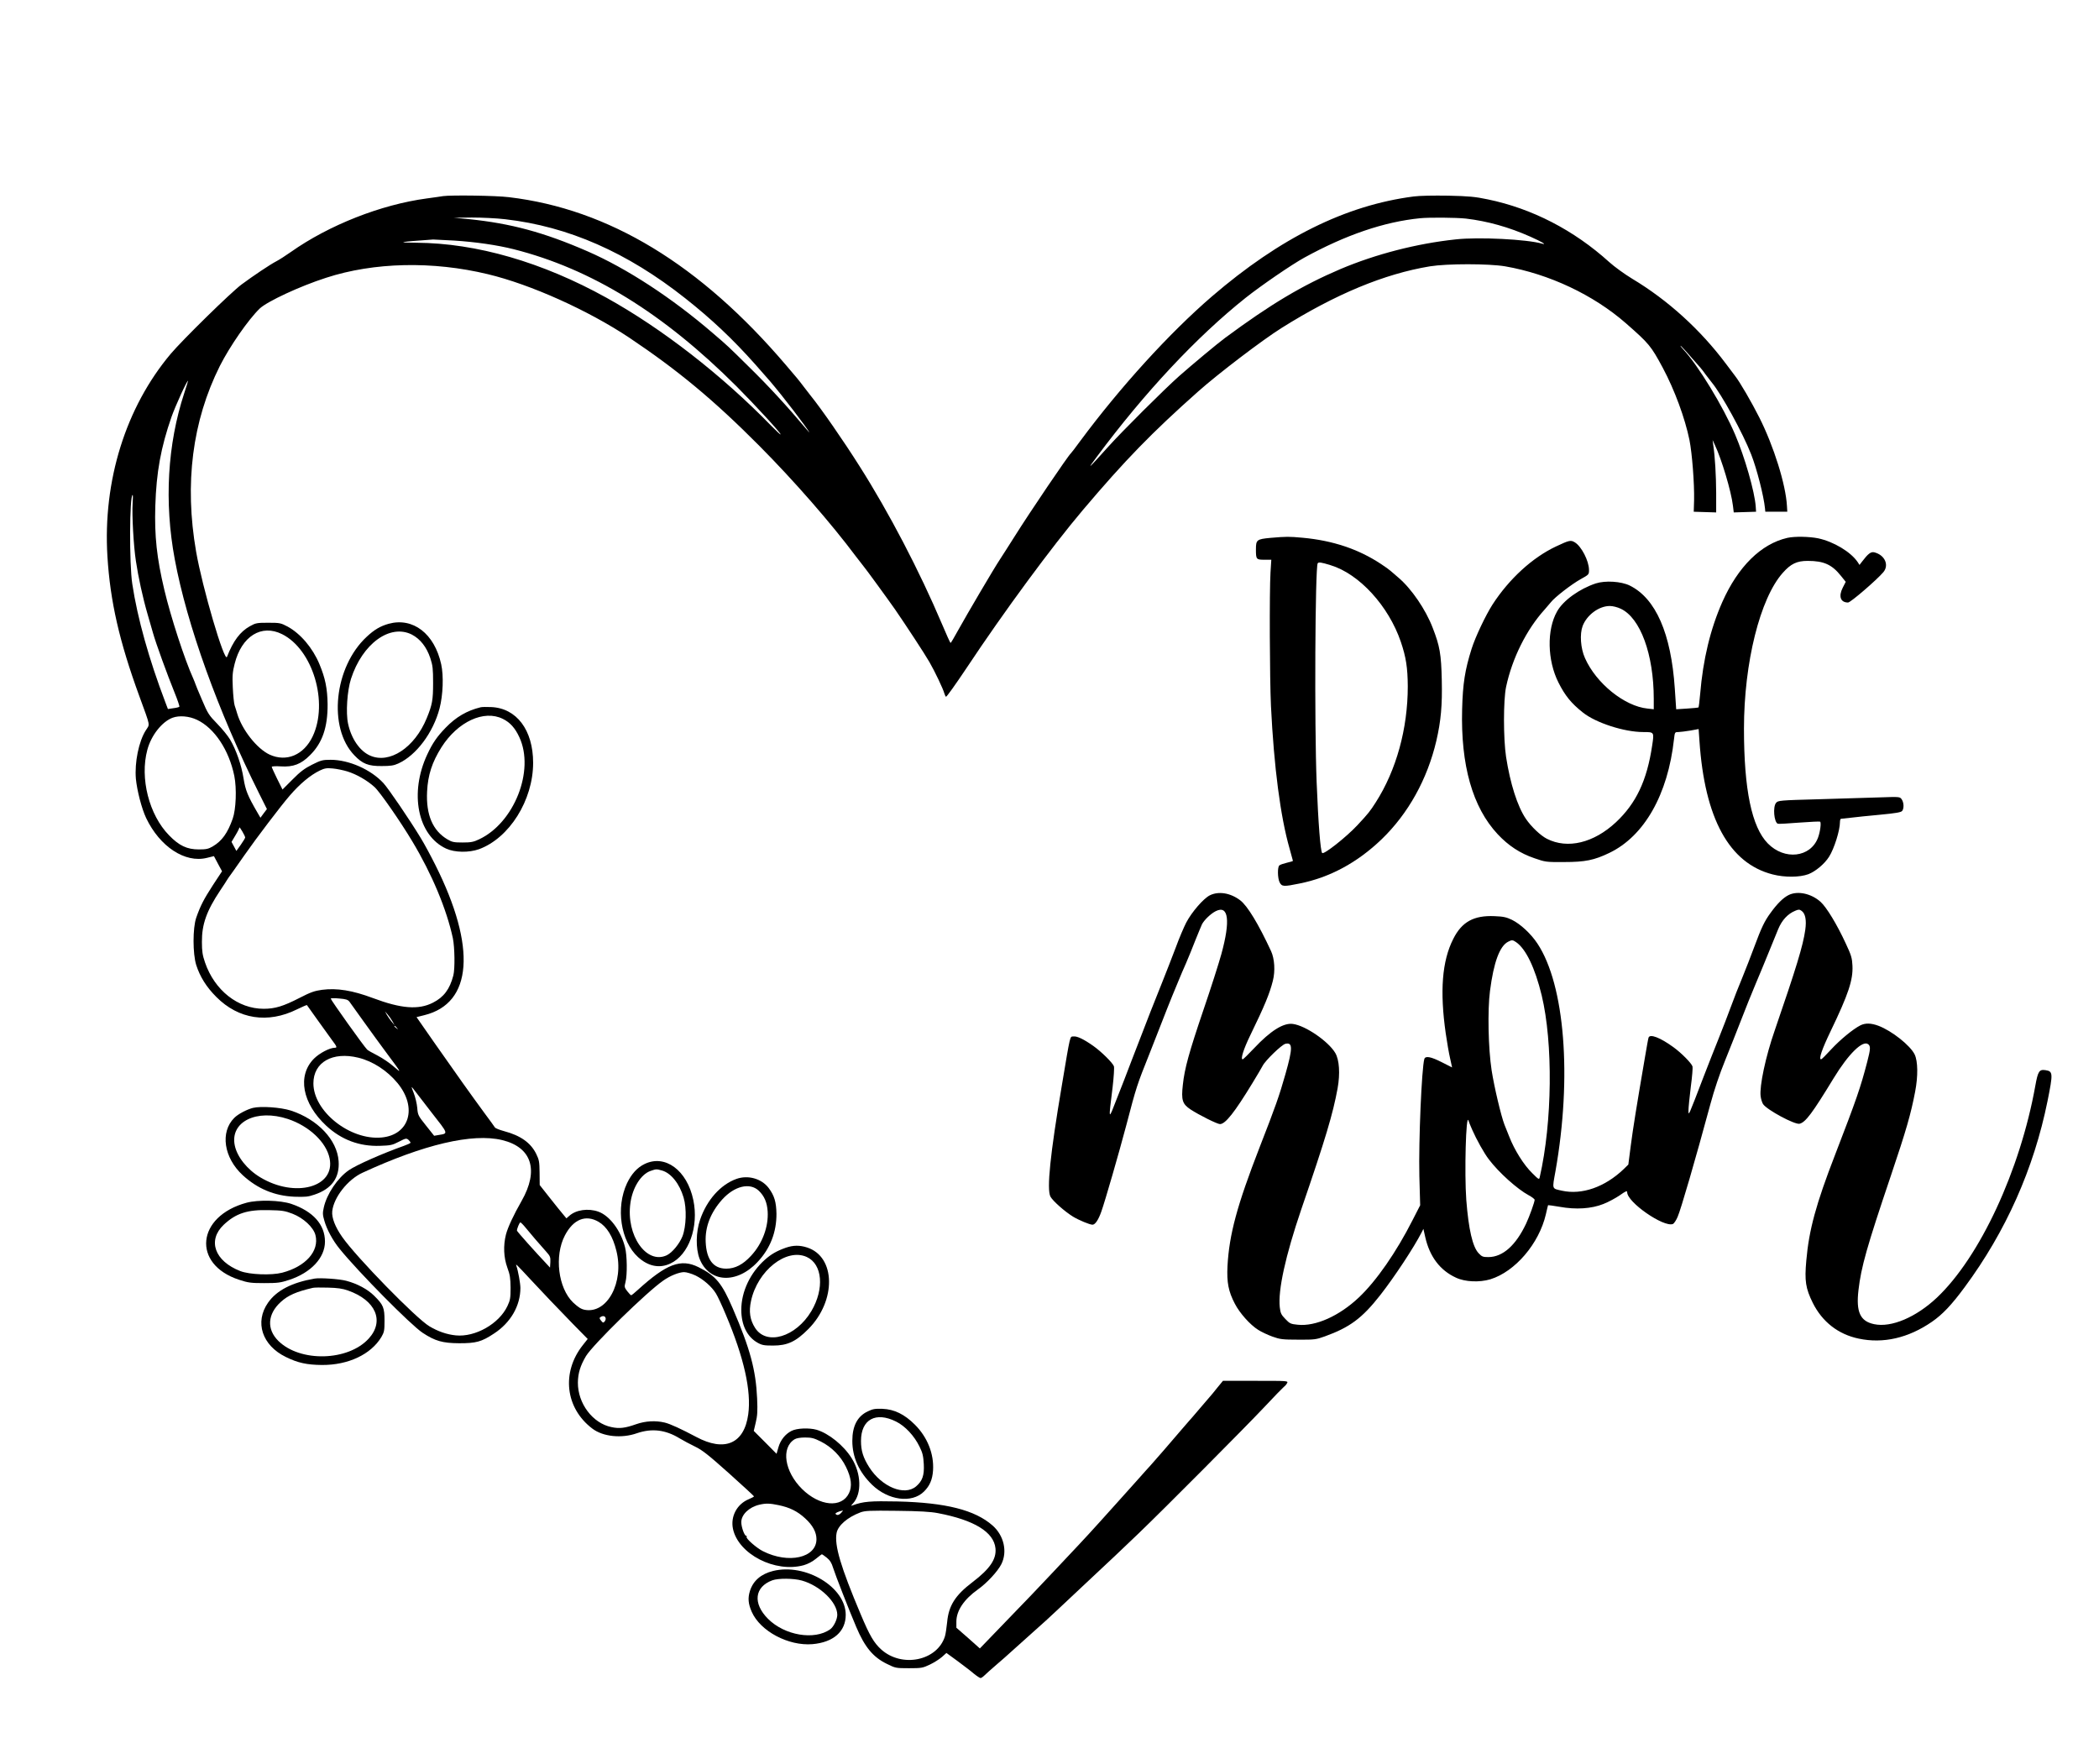
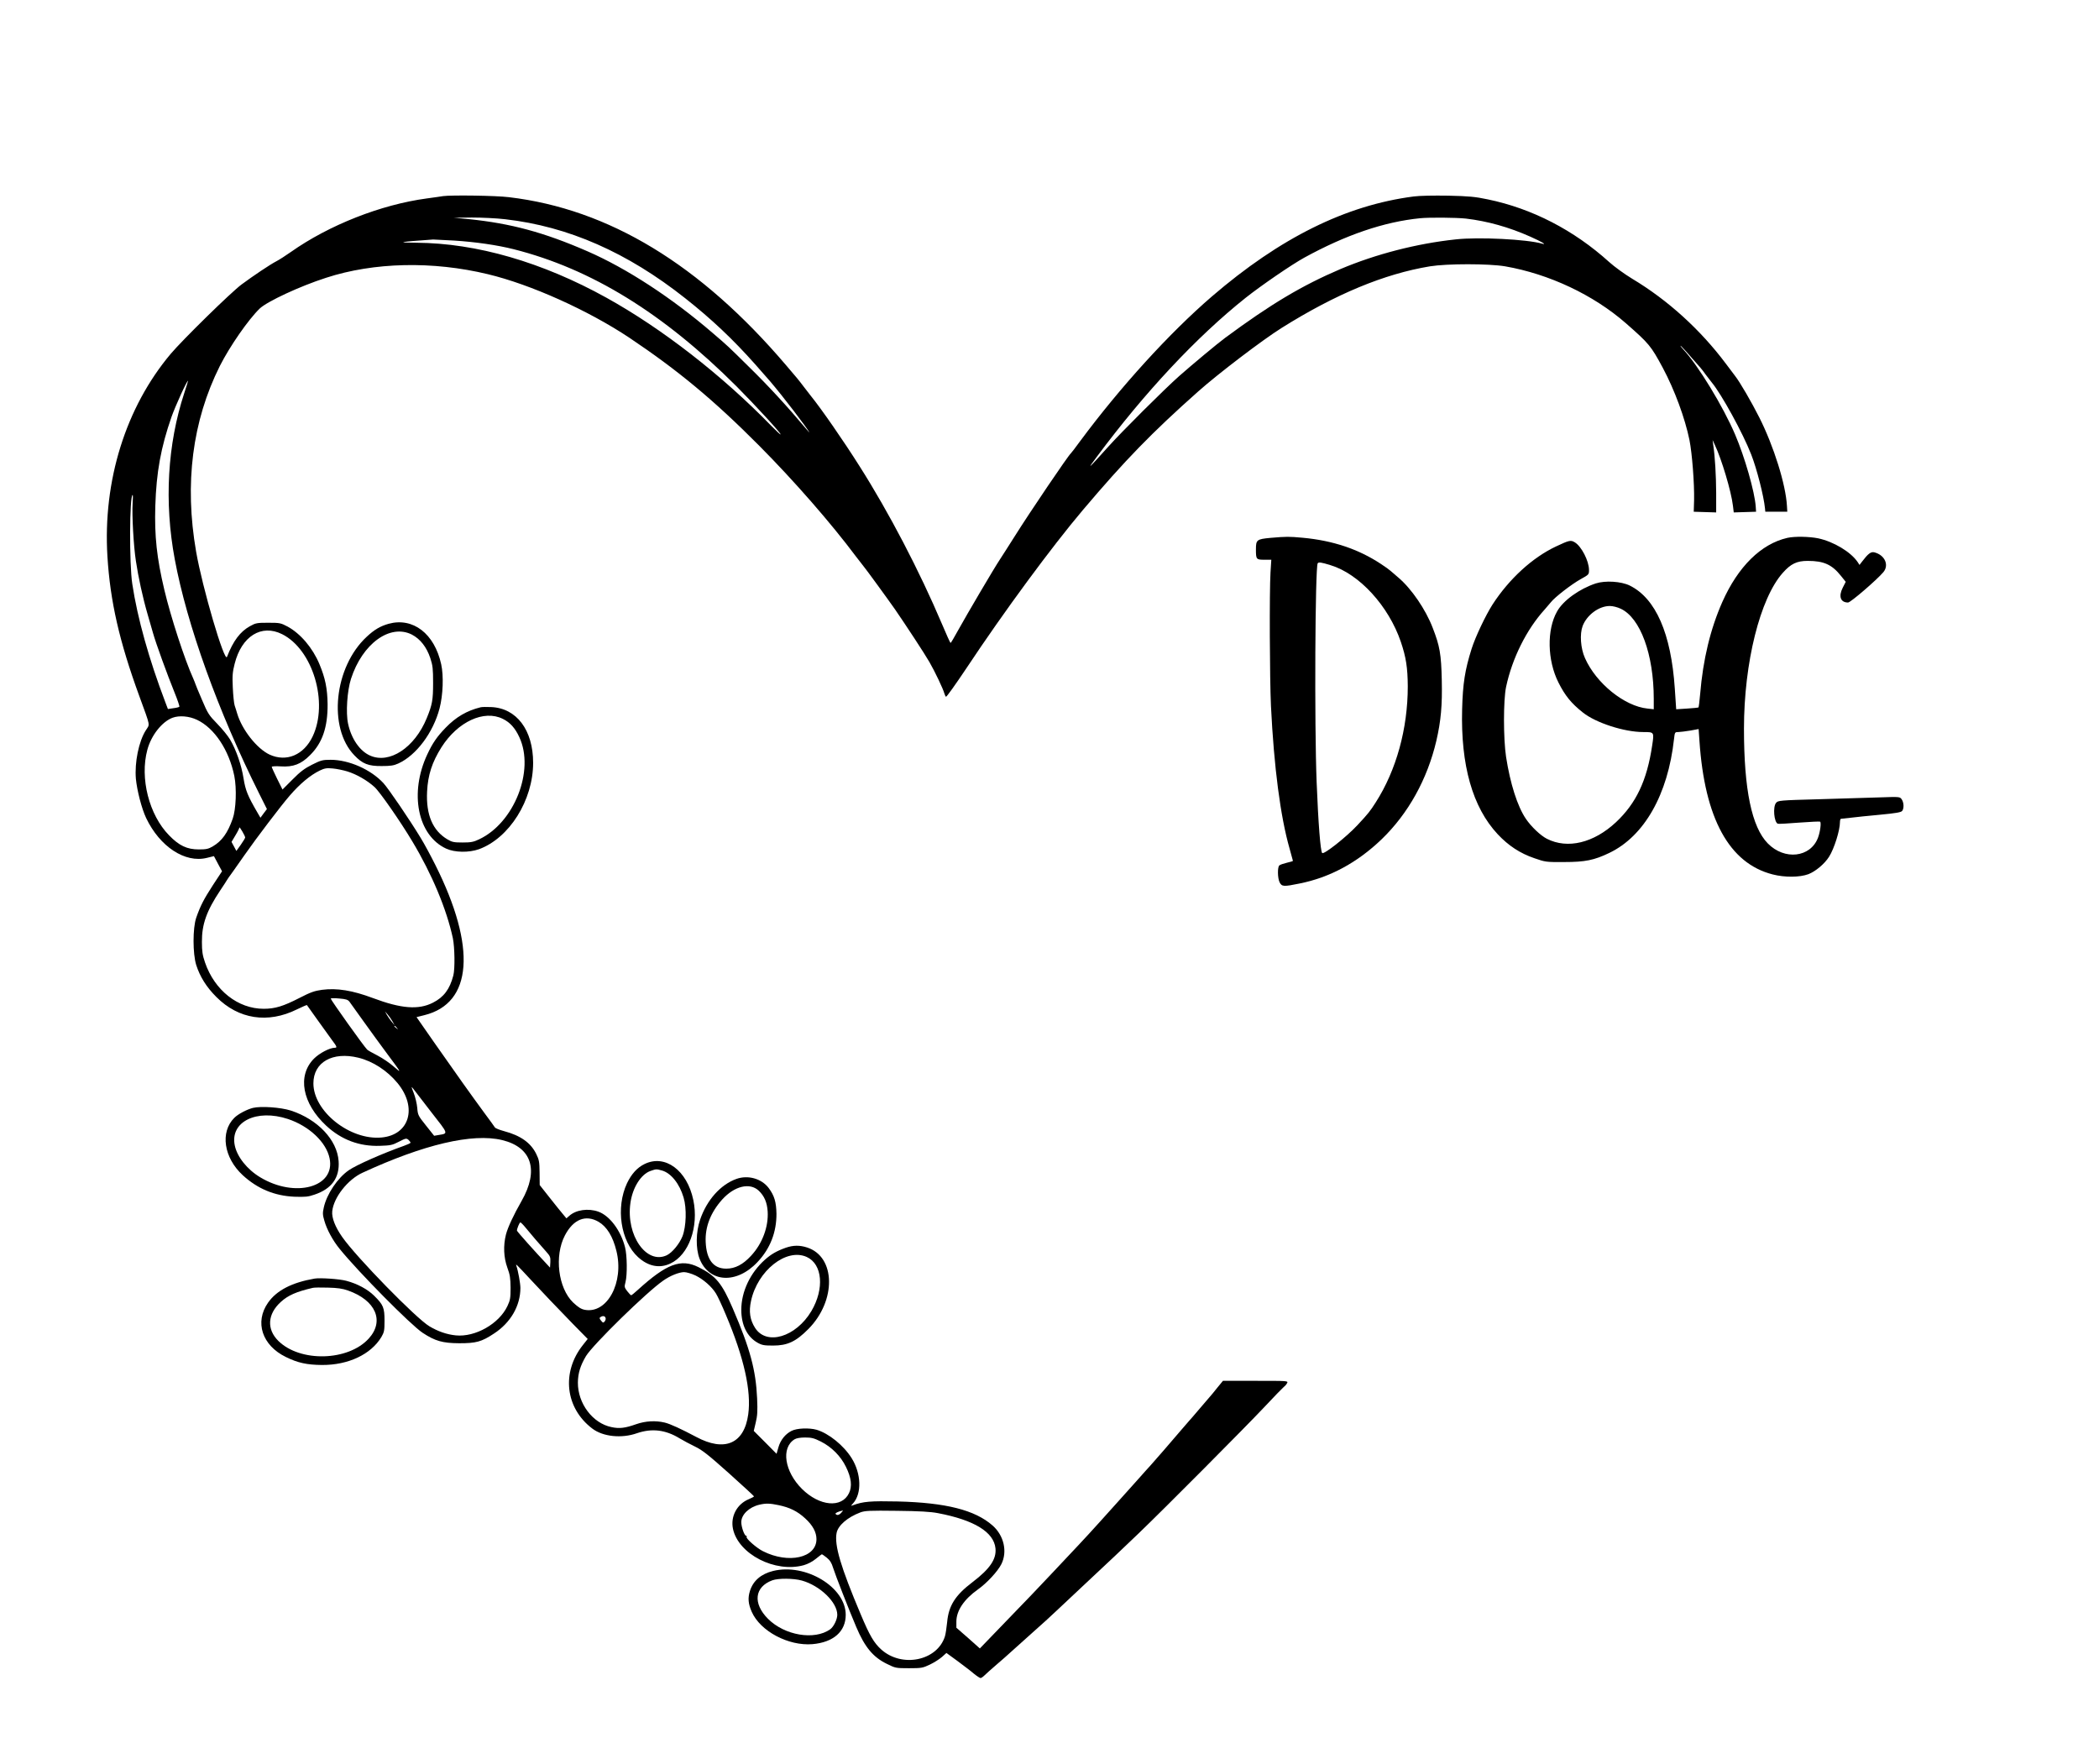
<svg xmlns="http://www.w3.org/2000/svg" version="1.0" width="1815pt" height="1525pt" viewBox="0 0 1815 1525" preserveAspectRatio="xMidYMid meet">
  <g transform="translate(0,1525) scale(0.1,-0.1)" fill="#000000" stroke="none">
    <path d="M3830 13554 c-14 -3 -77 -11 -140 -20 -395 -53 -845 -230 -1175 -463 -44 -31 -100 -67 -125 -80 -56 -29 -200 -126 -300 -200 -90 -66 -513 -481 -614 -601 -389 -463 -587 -1097 -547 -1752 24 -387 102 -732 276 -1208 99 -272 92 -238 56 -295 -61 -95 -98 -279 -86 -419 10 -102 50 -258 89 -340 118 -247 336 -391 525 -344 l61 15 35 -66 35 -65 -79 -120 c-80 -124 -107 -176 -144 -281 -31 -90 -31 -311 0 -410 33 -102 88 -190 174 -276 191 -192 445 -232 697 -107 46 22 84 39 86 37 2 -2 43 -60 92 -129 49 -69 106 -147 126 -175 42 -55 45 -65 23 -65 -44 0 -133 -47 -180 -94 -146 -147 -102 -387 107 -581 131 -121 286 -179 463 -173 92 3 108 6 165 36 59 30 64 31 82 16 10 -10 18 -20 18 -25 0 -4 -26 -16 -57 -27 -186 -66 -410 -165 -477 -211 -97 -67 -191 -207 -216 -322 -11 -48 -10 -64 5 -115 21 -75 73 -171 132 -243 163 -201 616 -659 718 -726 108 -71 172 -89 315 -90 148 0 193 12 302 84 144 94 228 240 228 394 0 40 -20 150 -35 192 -8 21 -2 16 124 -120 97 -105 231 -245 369 -387 l124 -126 -42 -53 c-187 -236 -152 -545 82 -722 92 -70 253 -87 386 -40 129 44 247 30 368 -44 32 -19 93 -52 135 -72 62 -30 113 -70 292 -230 119 -107 217 -197 217 -200 0 -3 -20 -14 -44 -24 -103 -42 -160 -149 -138 -256 46 -220 366 -384 613 -315 35 10 75 31 104 55 26 21 49 39 52 39 3 0 22 -13 42 -29 27 -22 42 -44 55 -88 19 -61 139 -368 200 -511 73 -173 145 -261 264 -319 75 -37 78 -38 192 -38 108 0 119 2 180 31 36 17 83 47 105 66 l39 35 96 -70 c52 -39 116 -87 141 -109 26 -21 52 -38 58 -38 6 0 21 10 33 22 13 13 59 54 103 92 44 37 100 87 125 110 25 23 108 97 185 166 77 68 172 154 210 191 39 36 149 140 245 230 231 216 310 290 465 439 220 211 921 916 1085 1090 85 91 163 171 172 178 10 7 23 22 28 33 10 19 5 19 -272 19 l-283 0 -50 -61 c-27 -34 -54 -67 -60 -73 -5 -6 -46 -53 -90 -105 -44 -52 -87 -102 -95 -110 -8 -9 -40 -46 -70 -81 -55 -66 -251 -291 -260 -300 -3 -3 -62 -68 -130 -145 -69 -77 -143 -160 -166 -185 -23 -25 -87 -97 -144 -160 -57 -63 -137 -151 -179 -195 -42 -45 -141 -150 -221 -235 -139 -148 -206 -218 -502 -524 l-135 -140 -101 90 -102 89 0 53 c0 94 65 192 186 278 79 56 172 157 203 219 54 108 22 248 -76 334 -152 134 -404 198 -823 208 -232 5 -296 0 -385 -33 -19 -7 -19 -6 2 17 76 84 71 257 -13 391 -69 110 -198 214 -303 245 -65 18 -171 14 -217 -10 -53 -27 -94 -78 -112 -139 l-17 -59 -98 99 -99 99 17 72 c14 58 17 97 12 209 -11 245 -60 428 -210 777 -95 221 -147 283 -297 358 -153 76 -276 29 -525 -197 -27 -25 -53 -46 -57 -46 -4 0 -19 16 -34 35 -25 33 -26 38 -15 79 16 64 14 231 -4 301 -37 145 -133 273 -231 308 -88 31 -194 16 -252 -37 l-24 -21 -29 35 c-16 19 -69 84 -116 144 l-86 109 -1 106 c-1 95 -4 112 -29 163 -47 96 -135 159 -278 197 -40 11 -76 25 -80 33 -4 7 -46 65 -93 128 -108 147 -242 335 -433 608 l-151 217 68 17 c416 103 452 586 95 1298 -40 80 -97 186 -128 236 -94 155 -277 424 -321 472 -109 118 -298 202 -457 202 -70 0 -84 -4 -160 -42 -64 -32 -102 -60 -169 -128 l-87 -87 -47 94 c-25 51 -46 97 -46 102 0 5 35 7 78 4 107 -7 176 19 253 97 107 106 153 241 152 440 -2 137 -20 226 -71 348 -58 139 -163 263 -275 324 -59 31 -67 33 -167 33 -98 0 -109 -2 -159 -30 -84 -47 -144 -126 -198 -265 -21 -54 -213 598 -267 910 -102 588 -33 1129 205 1605 87 172 247 402 345 497 66 62 347 193 574 266 414 135 922 146 1399 31 371 -89 866 -312 1221 -548 421 -282 729 -537 1125 -935 301 -303 620 -668 836 -957 35 -46 66 -86 69 -89 8 -7 207 -280 270 -370 92 -134 256 -383 297 -455 46 -79 120 -235 129 -271 4 -13 10 -26 14 -29 5 -3 84 108 177 247 325 490 737 1049 1007 1368 363 429 596 669 997 1025 173 154 558 447 721 549 467 293 889 468 1283 533 150 24 506 24 650 0 380 -66 764 -247 1044 -492 202 -177 217 -196 319 -385 103 -193 192 -435 231 -625 23 -116 43 -375 40 -520 l-3 -100 97 -3 97 -3 0 168 c-1 158 -10 311 -25 413 l-6 45 20 -43 c58 -123 141 -399 156 -525 l7 -58 97 3 96 3 -3 45 c-9 129 -95 428 -178 622 -103 242 -320 599 -448 736 -16 17 -27 32 -24 32 5 0 64 -66 172 -190 12 -14 33 -41 46 -60 14 -19 37 -49 51 -66 85 -102 269 -437 342 -624 48 -122 109 -361 119 -465 l3 -30 95 0 95 0 -3 50 c-10 185 -114 517 -239 765 -66 131 -168 307 -210 360 -6 8 -42 56 -79 105 -220 294 -502 550 -809 734 -66 40 -156 105 -200 145 -305 276 -667 463 -1050 542 -109 23 -164 28 -341 32 -129 2 -246 0 -300 -7 -587 -76 -1154 -357 -1744 -864 -368 -317 -792 -783 -1140 -1252 -40 -55 -76 -102 -80 -105 -23 -19 -354 -508 -484 -715 -49 -77 -107 -169 -131 -205 -51 -77 -277 -461 -361 -612 -32 -59 -61 -107 -64 -108 -3 0 -36 73 -74 163 -195 460 -459 966 -714 1367 -140 222 -335 502 -419 605 -5 6 -31 39 -58 75 -55 72 -54 71 -156 190 -743 873 -1535 1353 -2399 1455 -113 14 -499 19 -570 9z m540 -200 c544 -62 1055 -287 1555 -683 227 -179 414 -356 605 -571 134 -151 137 -155 226 -265 140 -175 311 -409 212 -290 -158 188 -321 366 -495 536 -178 176 -179 177 -311 290 -353 304 -744 559 -1082 706 -376 164 -663 241 -1025 278 l-130 12 155 2 c85 0 216 -6 290 -15z m8305 6 c187 -22 373 -74 559 -157 96 -43 146 -72 101 -60 -132 38 -549 59 -747 37 -339 -36 -693 -128 -998 -257 -332 -142 -601 -302 -997 -595 -64 -47 -287 -233 -398 -331 -127 -113 -496 -480 -613 -611 -177 -197 -188 -206 -98 -86 415 558 863 1037 1286 1374 136 108 399 288 508 348 359 197 690 310 1002 341 80 8 311 6 395 -3z m-8750 -190 c188 -12 374 -39 517 -75 672 -170 1294 -554 1927 -1186 161 -162 381 -401 381 -415 0 -5 -35 27 -78 71 -431 443 -949 845 -1427 1110 -555 308 -1125 473 -1644 476 -183 1 -152 7 144 28 11 0 92 -4 180 -9z m-2332 -1320 c-145 -442 -174 -942 -82 -1435 105 -566 375 -1316 729 -2025 l68 -136 -28 -37 -28 -38 -25 43 c-86 148 -104 193 -121 297 -18 116 -65 250 -117 337 -19 32 -69 93 -111 136 -71 73 -81 87 -132 208 -31 72 -56 132 -56 135 0 3 -9 24 -19 48 -74 163 -194 530 -250 767 -65 274 -86 464 -78 725 9 292 48 506 140 770 33 94 136 320 143 312 1 -1 -14 -49 -33 -107z m-446 -952 c-7 -98 8 -369 28 -498 21 -141 59 -316 102 -464 19 -66 39 -137 45 -156 25 -91 127 -370 186 -515 27 -66 46 -123 43 -126 -3 -4 -27 -10 -53 -13 l-46 -7 -22 58 c-142 373 -241 726 -286 1023 -27 172 -24 770 3 770 3 0 3 -33 0 -72z m1293 -1132 c265 -133 402 -590 264 -883 -77 -162 -227 -225 -373 -158 -109 51 -238 214 -280 355 -6 19 -15 51 -22 70 -6 19 -13 89 -16 155 -5 102 -2 134 16 205 60 239 232 346 411 256z m-737 -740 c151 -71 277 -261 323 -485 22 -110 15 -290 -14 -371 -44 -124 -93 -192 -171 -238 -39 -23 -57 -27 -121 -27 -103 0 -171 32 -259 123 -172 176 -253 494 -187 738 33 125 127 244 219 278 58 21 142 14 210 -18z m1302 -447 c77 -24 169 -76 233 -134 45 -40 223 -296 327 -470 170 -283 297 -587 351 -838 16 -79 19 -264 4 -322 -31 -119 -83 -188 -176 -235 -125 -64 -275 -52 -520 40 -176 66 -311 88 -440 71 -65 -9 -99 -21 -194 -70 -142 -73 -213 -94 -310 -94 -222 0 -424 159 -507 400 -22 64 -27 97 -27 178 -1 152 40 268 158 445 31 46 56 85 56 86 0 2 26 40 58 83 31 44 75 106 97 138 99 142 315 427 391 514 88 102 177 176 259 216 42 20 60 23 112 18 35 -3 92 -15 128 -26z m-885 -571 c0 -5 -17 -33 -38 -63 l-38 -53 -21 39 -21 39 34 57 c19 31 34 62 34 67 0 6 11 -9 25 -33 14 -23 25 -47 25 -53z m902 -1420 c9 -13 65 -90 124 -173 59 -82 150 -208 204 -280 124 -166 126 -170 55 -108 -32 29 -95 72 -139 95 -45 23 -86 46 -91 52 -32 32 -315 430 -315 441 0 4 33 5 73 1 59 -5 75 -10 89 -28z m372 -170 l18 -33 -25 30 c-14 17 -33 44 -42 60 l-16 30 23 -27 c13 -15 32 -42 42 -60z m37 -55 c13 -16 12 -17 -3 -4 -10 7 -18 15 -18 17 0 8 8 3 21 -13z m-332 -259 c126 -31 250 -112 339 -220 173 -211 103 -448 -139 -470 -273 -25 -589 226 -589 468 0 183 165 277 389 222z m629 -469 c152 -194 149 -185 67 -199 l-41 -7 -70 88 c-68 85 -71 91 -76 153 -3 36 -17 95 -31 130 -20 50 -22 59 -7 40 10 -14 81 -106 158 -205z m613 -243 c258 -62 321 -261 169 -527 -69 -121 -119 -228 -135 -290 -24 -95 -20 -198 12 -286 23 -62 27 -91 28 -174 0 -89 -3 -107 -27 -158 -72 -154 -279 -271 -447 -254 -78 8 -153 34 -227 78 -113 66 -632 597 -755 773 -61 87 -92 167 -86 223 13 120 135 275 263 333 531 245 950 343 1205 282z m835 -707 c71 -42 123 -125 154 -251 68 -272 -79 -546 -273 -510 -32 6 -57 22 -101 63 -130 125 -164 404 -71 581 73 139 179 182 291 117z m-630 -52 c42 -52 117 -139 177 -206 34 -38 38 -47 36 -90 l-3 -48 -21 23 c-106 112 -265 290 -265 297 0 17 22 71 30 71 4 0 25 -21 46 -47z m1468 -412 c69 -34 141 -97 177 -156 14 -22 53 -105 86 -185 156 -368 221 -657 193 -860 -35 -254 -204 -327 -450 -195 -126 67 -225 113 -272 124 -79 19 -167 14 -247 -14 -96 -34 -146 -40 -214 -25 -162 33 -291 204 -290 385 1 81 21 146 70 229 60 99 528 557 670 654 58 41 134 71 177 72 22 0 63 -12 100 -29z m-778 -366 c4 -8 0 -22 -7 -31 -12 -14 -15 -14 -32 7 -14 17 -15 24 -5 30 20 13 38 11 44 -6z m1862 -1070 c93 -47 172 -126 217 -219 47 -95 55 -169 26 -228 -63 -130 -254 -113 -406 37 -151 150 -183 355 -65 429 16 10 49 16 91 16 56 0 77 -5 137 -35z m-365 -550 c96 -20 163 -53 229 -114 66 -60 98 -120 98 -180 0 -162 -242 -216 -463 -104 -56 28 -150 111 -141 124 3 5 1 9 -4 9 -15 0 -42 76 -42 118 0 65 67 130 157 151 56 13 90 12 166 -4z m542 -65 c-19 -22 -40 -26 -50 -10 -4 7 23 20 64 29 2 1 -4 -8 -14 -19z m835 -4 c315 -60 484 -164 498 -305 9 -93 -48 -177 -199 -292 -149 -113 -206 -203 -219 -346 -5 -48 -13 -103 -19 -122 -66 -212 -372 -275 -551 -114 -63 57 -100 120 -177 303 -174 412 -229 598 -209 704 12 65 94 136 205 178 40 15 79 17 316 14 195 -2 293 -8 355 -20z" />
    <path d="M10985 10599 c-118 -11 -125 -17 -125 -100 0 -86 3 -89 73 -89 l60 0 -7 -110 c-10 -167 -7 -919 4 -1155 26 -530 82 -957 161 -1233 16 -56 29 -104 29 -106 0 -2 -24 -10 -52 -16 -29 -7 -59 -17 -65 -23 -18 -13 -16 -112 2 -147 19 -37 35 -38 171 -10 262 52 499 180 709 381 232 223 397 521 475 853 40 173 52 309 47 526 -5 224 -17 293 -78 450 -61 160 -185 341 -299 437 -25 21 -54 46 -65 56 -11 10 -49 38 -85 61 -194 128 -415 202 -675 226 -122 11 -137 11 -280 -1z m520 -236 c248 -75 502 -352 608 -663 45 -133 59 -223 60 -385 0 -366 -99 -725 -277 -1003 -49 -77 -64 -96 -161 -200 -95 -101 -287 -253 -302 -238 -15 14 -34 258 -48 611 -20 503 -13 1858 9 1894 8 12 30 9 111 -16z" />
    <path d="M15455 10599 c-227 -52 -426 -248 -562 -554 -103 -233 -167 -496 -192 -798 -5 -60 -12 -111 -14 -114 -3 -2 -47 -7 -99 -10 l-94 -6 -12 179 c-32 477 -165 780 -390 891 -74 36 -211 45 -294 18 -141 -47 -281 -147 -334 -242 -90 -158 -85 -423 12 -615 57 -113 109 -178 211 -259 111 -89 357 -169 522 -169 96 0 95 1 77 -118 -45 -301 -138 -498 -313 -662 -192 -179 -418 -234 -597 -143 -55 28 -136 105 -182 173 -73 108 -135 303 -171 535 -24 159 -24 490 0 605 53 249 177 497 334 670 17 19 41 47 53 62 34 44 179 156 258 200 72 40 72 40 72 81 -1 78 -65 202 -122 237 -36 22 -48 19 -163 -35 -204 -96 -405 -280 -549 -502 -60 -94 -148 -279 -181 -383 -58 -184 -76 -300 -82 -522 -13 -485 90 -849 308 -1082 92 -98 193 -165 317 -207 95 -33 101 -34 257 -33 182 0 260 16 391 79 302 145 506 504 559 983 7 61 7 62 38 62 18 1 64 6 104 13 l71 13 7 -101 c45 -672 257 -1060 633 -1156 105 -27 233 -26 309 2 62 24 140 89 179 151 44 69 94 228 94 299 0 16 4 29 9 29 5 0 43 4 83 9 40 5 154 17 253 26 139 13 183 21 193 33 17 22 15 73 -4 100 -16 23 -17 23 -192 17 -98 -3 -334 -10 -527 -16 -335 -9 -351 -11 -367 -31 -30 -34 -18 -169 15 -181 7 -2 90 2 186 10 96 7 177 11 180 8 10 -11 0 -88 -19 -139 -65 -171 -289 -197 -434 -49 -139 142 -206 465 -206 992 0 570 139 1128 336 1348 69 78 121 103 215 103 140 0 210 -32 288 -130 l41 -51 -26 -51 c-38 -75 -19 -128 46 -128 22 0 249 196 305 262 52 62 13 149 -78 172 -30 7 -54 -12 -105 -79 l-23 -30 -16 25 c-60 88 -207 176 -341 205 -80 16 -204 18 -267 4z m-1440 -613 c169 -79 285 -394 285 -780 l0 -89 -54 6 c-199 20 -445 219 -541 437 -38 85 -46 207 -20 277 37 96 141 173 235 173 26 0 66 -10 95 -24z" />
    <path d="M3360 9856 c-71 -20 -124 -51 -189 -112 -282 -261 -337 -787 -107 -1025 70 -74 122 -94 236 -93 76 0 105 4 144 22 156 71 302 267 357 477 30 116 36 281 14 381 -58 265 -244 408 -455 350z m201 -93 c73 -38 128 -108 160 -204 21 -64 24 -93 24 -214 0 -148 -7 -188 -55 -305 -105 -256 -323 -399 -491 -323 -88 39 -161 145 -189 274 -21 94 -8 287 25 389 98 304 337 478 526 383z" />
    <path d="M4155 9134 c-118 -29 -212 -84 -301 -176 -74 -76 -114 -134 -159 -231 -157 -334 -84 -701 163 -815 74 -34 197 -36 284 -5 262 96 468 423 468 747 0 283 -143 473 -363 482 -40 2 -81 1 -92 -2z m193 -100 c63 -31 106 -79 143 -159 134 -288 -45 -741 -349 -883 -48 -23 -71 -27 -142 -27 -74 0 -91 3 -131 27 -127 75 -186 212 -176 413 7 144 43 254 124 383 141 222 368 327 531 246z" />
-     <path d="M10461 7508 c-54 -27 -156 -144 -204 -236 -19 -37 -61 -134 -91 -217 -31 -82 -83 -215 -115 -295 -54 -132 -129 -324 -264 -675 -27 -71 -58 -150 -67 -175 -10 -25 -39 -98 -64 -163 -73 -189 -72 -194 -35 105 10 86 15 166 11 178 -11 30 -108 126 -177 175 -82 58 -141 87 -173 83 -32 -4 -24 31 -101 -428 -100 -590 -131 -893 -98 -957 20 -37 122 -128 195 -173 51 -31 145 -70 169 -70 23 0 51 42 76 113 33 93 152 505 216 747 88 336 92 347 201 620 23 58 68 173 100 255 32 83 75 191 95 240 20 50 47 115 60 145 12 30 39 93 60 140 20 47 57 136 81 199 25 62 51 125 58 140 21 38 75 90 118 112 111 56 129 -80 49 -371 -22 -80 -91 -296 -154 -480 -126 -371 -164 -509 -179 -650 -15 -133 -4 -166 66 -213 73 -48 231 -127 255 -127 47 0 127 102 281 355 40 66 80 133 88 149 23 46 164 182 196 190 65 16 65 -37 1 -262 -53 -187 -86 -281 -223 -632 -195 -502 -263 -753 -278 -1028 -7 -141 8 -219 64 -326 42 -81 131 -181 201 -225 26 -17 81 -43 122 -58 67 -24 87 -27 224 -27 141 -1 155 1 230 28 216 78 323 157 479 356 123 157 290 410 359 544 l15 30 16 -71 c38 -169 128 -288 266 -351 78 -37 203 -42 297 -14 214 66 421 308 480 562 9 41 18 77 19 79 2 1 46 -5 99 -14 143 -26 276 -17 379 24 44 17 108 52 143 76 51 36 63 41 63 26 0 -87 315 -305 395 -275 10 4 28 31 41 61 28 63 154 496 284 977 32 119 79 259 126 374 41 102 104 260 139 351 35 91 91 231 125 311 34 80 86 206 116 280 30 74 66 162 80 196 32 77 82 132 148 159 28 12 36 12 54 -1 33 -23 44 -80 32 -165 -19 -136 -78 -328 -264 -869 -79 -226 -133 -483 -122 -569 3 -25 13 -55 21 -68 33 -50 275 -180 316 -170 52 13 110 91 294 393 129 212 253 333 300 294 21 -17 19 -43 -9 -151 -59 -226 -91 -319 -278 -804 -165 -426 -226 -650 -249 -915 -16 -176 -6 -240 56 -366 82 -164 220 -272 397 -309 212 -45 430 5 634 146 91 63 169 145 281 297 357 482 600 1027 718 1612 48 239 47 256 -16 266 -56 9 -67 -8 -90 -136 -131 -730 -479 -1479 -850 -1830 -180 -170 -395 -262 -544 -230 -120 25 -157 105 -135 294 23 200 73 376 279 986 135 400 174 537 211 730 26 135 24 263 -4 322 -38 78 -197 204 -313 248 -65 24 -113 25 -156 4 -65 -33 -176 -125 -253 -208 -43 -47 -82 -86 -87 -86 -23 0 7 87 83 245 153 318 194 441 188 565 -3 65 -10 90 -57 190 -77 167 -167 315 -219 362 -81 72 -197 97 -275 59 -47 -23 -100 -75 -158 -156 -51 -69 -79 -128 -139 -290 -28 -77 -76 -198 -105 -270 -30 -71 -74 -184 -98 -250 -24 -66 -72 -190 -106 -275 -34 -85 -92 -231 -128 -325 -137 -357 -132 -346 -133 -298 0 24 9 115 20 204 12 88 18 168 15 177 -8 28 -96 117 -165 167 -114 83 -203 117 -215 83 -3 -7 -16 -80 -30 -163 -74 -432 -105 -625 -124 -772 l-21 -163 -42 -41 c-162 -154 -359 -223 -532 -185 -89 20 -85 8 -56 169 144 814 81 1611 -156 1968 -56 85 -147 169 -220 205 -48 23 -74 29 -151 32 -179 8 -283 -49 -357 -197 -97 -191 -117 -451 -65 -816 11 -77 28 -175 38 -217 10 -43 17 -78 17 -78 -1 0 -41 20 -89 45 -94 48 -142 57 -151 28 -23 -79 -50 -709 -43 -1012 l7 -253 -65 -127 c-141 -278 -313 -526 -464 -669 -170 -161 -375 -253 -529 -237 -62 6 -70 10 -108 50 -36 37 -42 50 -48 102 -16 147 49 443 185 843 212 617 275 830 315 1049 23 128 15 246 -20 306 -60 101 -258 237 -367 251 -82 11 -194 -60 -336 -211 -49 -52 -93 -95 -98 -95 -20 0 8 89 65 206 127 261 168 362 196 472 22 86 15 191 -15 257 -109 235 -204 392 -267 440 -84 64 -187 81 -263 43z m2649 -405 c84 -58 163 -221 221 -460 99 -412 92 -1097 -17 -1572 -5 -23 -8 -22 -65 35 -73 71 -153 199 -198 314 -19 47 -37 94 -42 105 -29 75 -88 323 -111 470 -29 189 -36 521 -14 687 32 248 84 388 157 425 32 17 40 16 69 -4z m-379 -1624 c36 -82 102 -201 143 -254 87 -115 246 -257 344 -310 28 -15 52 -33 52 -40 0 -19 -46 -147 -74 -206 -89 -188 -201 -288 -325 -289 -48 0 -57 3 -86 34 -51 55 -86 203 -106 460 -17 228 -3 758 19 686 2 -8 17 -45 33 -81z" />
    <path d="M2187 5670 c-54 -14 -128 -53 -161 -86 -124 -123 -91 -345 73 -496 129 -118 274 -178 446 -186 95 -3 119 -1 174 18 150 50 219 147 209 290 -13 184 -181 361 -413 437 -88 28 -258 40 -328 23z m303 -96 c183 -61 331 -200 360 -340 52 -250 -298 -346 -600 -164 -113 68 -200 177 -220 276 -42 204 188 318 460 228z" />
-     <path d="M5574 5185 c-64 -31 -113 -85 -152 -166 -99 -211 -56 -501 95 -639 87 -80 186 -100 279 -56 160 74 248 318 199 550 -54 257 -244 397 -421 311z m149 -56 c78 -21 153 -114 188 -234 28 -93 23 -251 -10 -336 -27 -66 -88 -140 -135 -163 -175 -83 -354 171 -315 450 18 134 91 250 174 279 49 17 51 17 98 4z" />
+     <path d="M5574 5185 c-64 -31 -113 -85 -152 -166 -99 -211 -56 -501 95 -639 87 -80 186 -100 279 -56 160 74 248 318 199 550 -54 257 -244 397 -421 311m149 -56 c78 -21 153 -114 188 -234 28 -93 23 -251 -10 -336 -27 -66 -88 -140 -135 -163 -175 -83 -354 171 -315 450 18 134 91 250 174 279 49 17 51 17 98 4z" />
    <path d="M6368 5056 c-137 -49 -256 -182 -314 -352 -37 -107 -39 -249 -5 -338 82 -208 320 -222 501 -29 110 116 165 259 164 418 -2 102 -18 156 -67 222 -61 81 -178 115 -279 79z m193 -102 c48 -46 72 -101 77 -180 8 -132 -46 -278 -144 -383 -70 -76 -138 -111 -214 -111 -111 0 -171 77 -178 230 -6 132 43 256 143 368 106 117 239 149 316 76z" />
-     <path d="M2132 4850 c-433 -117 -474 -532 -65 -666 79 -26 102 -29 218 -29 116 0 140 3 216 28 188 62 309 191 309 331 0 147 -103 262 -291 326 -95 32 -287 37 -387 10z m397 -95 c95 -37 182 -117 199 -186 34 -137 -85 -271 -288 -324 -93 -24 -282 -17 -362 14 -222 86 -286 265 -144 400 106 100 206 132 391 127 114 -2 139 -6 204 -31z" />
    <path d="M6795 4461 c-79 -28 -127 -56 -180 -103 -128 -114 -205 -277 -205 -434 0 -131 50 -233 140 -284 39 -22 58 -25 135 -25 124 0 197 34 305 143 243 245 237 625 -11 705 -65 21 -120 20 -184 -2z m181 -80 c136 -62 154 -275 40 -468 -134 -225 -388 -301 -487 -145 -44 69 -55 141 -35 232 56 263 306 461 482 381z" />
    <path d="M2720 4194 c-196 -34 -328 -102 -402 -208 -118 -168 -52 -370 154 -470 103 -51 183 -68 313 -69 226 -1 422 91 513 242 24 42 27 55 27 141 0 112 -10 137 -89 215 -56 56 -146 105 -242 130 -59 16 -227 27 -274 19z m289 -103 c240 -84 318 -264 179 -416 -178 -195 -592 -206 -781 -20 -103 102 -94 233 22 338 63 57 134 88 276 121 11 3 70 4 130 2 83 -2 126 -8 174 -25z" />
-     <path d="M7504 3046 c-90 -42 -134 -127 -134 -255 0 -142 58 -270 171 -380 140 -135 343 -162 448 -59 50 49 74 104 79 184 9 142 -48 286 -157 395 -90 90 -178 133 -281 137 -63 2 -83 -1 -126 -22z m244 -88 c79 -39 158 -124 203 -217 27 -54 33 -81 37 -152 5 -97 -12 -145 -67 -192 -101 -85 -296 -5 -405 166 -52 82 -71 142 -71 227 0 186 127 256 303 168z" />
    <path d="M6685 1666 c-104 -26 -172 -84 -200 -172 -20 -63 -15 -112 15 -181 74 -168 317 -297 525 -280 182 16 288 109 288 254 0 239 -347 448 -628 379z m249 -83 c157 -44 306 -188 306 -296 0 -40 -31 -104 -62 -126 -136 -96 -393 -53 -537 91 -133 133 -117 276 37 333 52 19 184 18 256 -2z" />
  </g>
</svg>